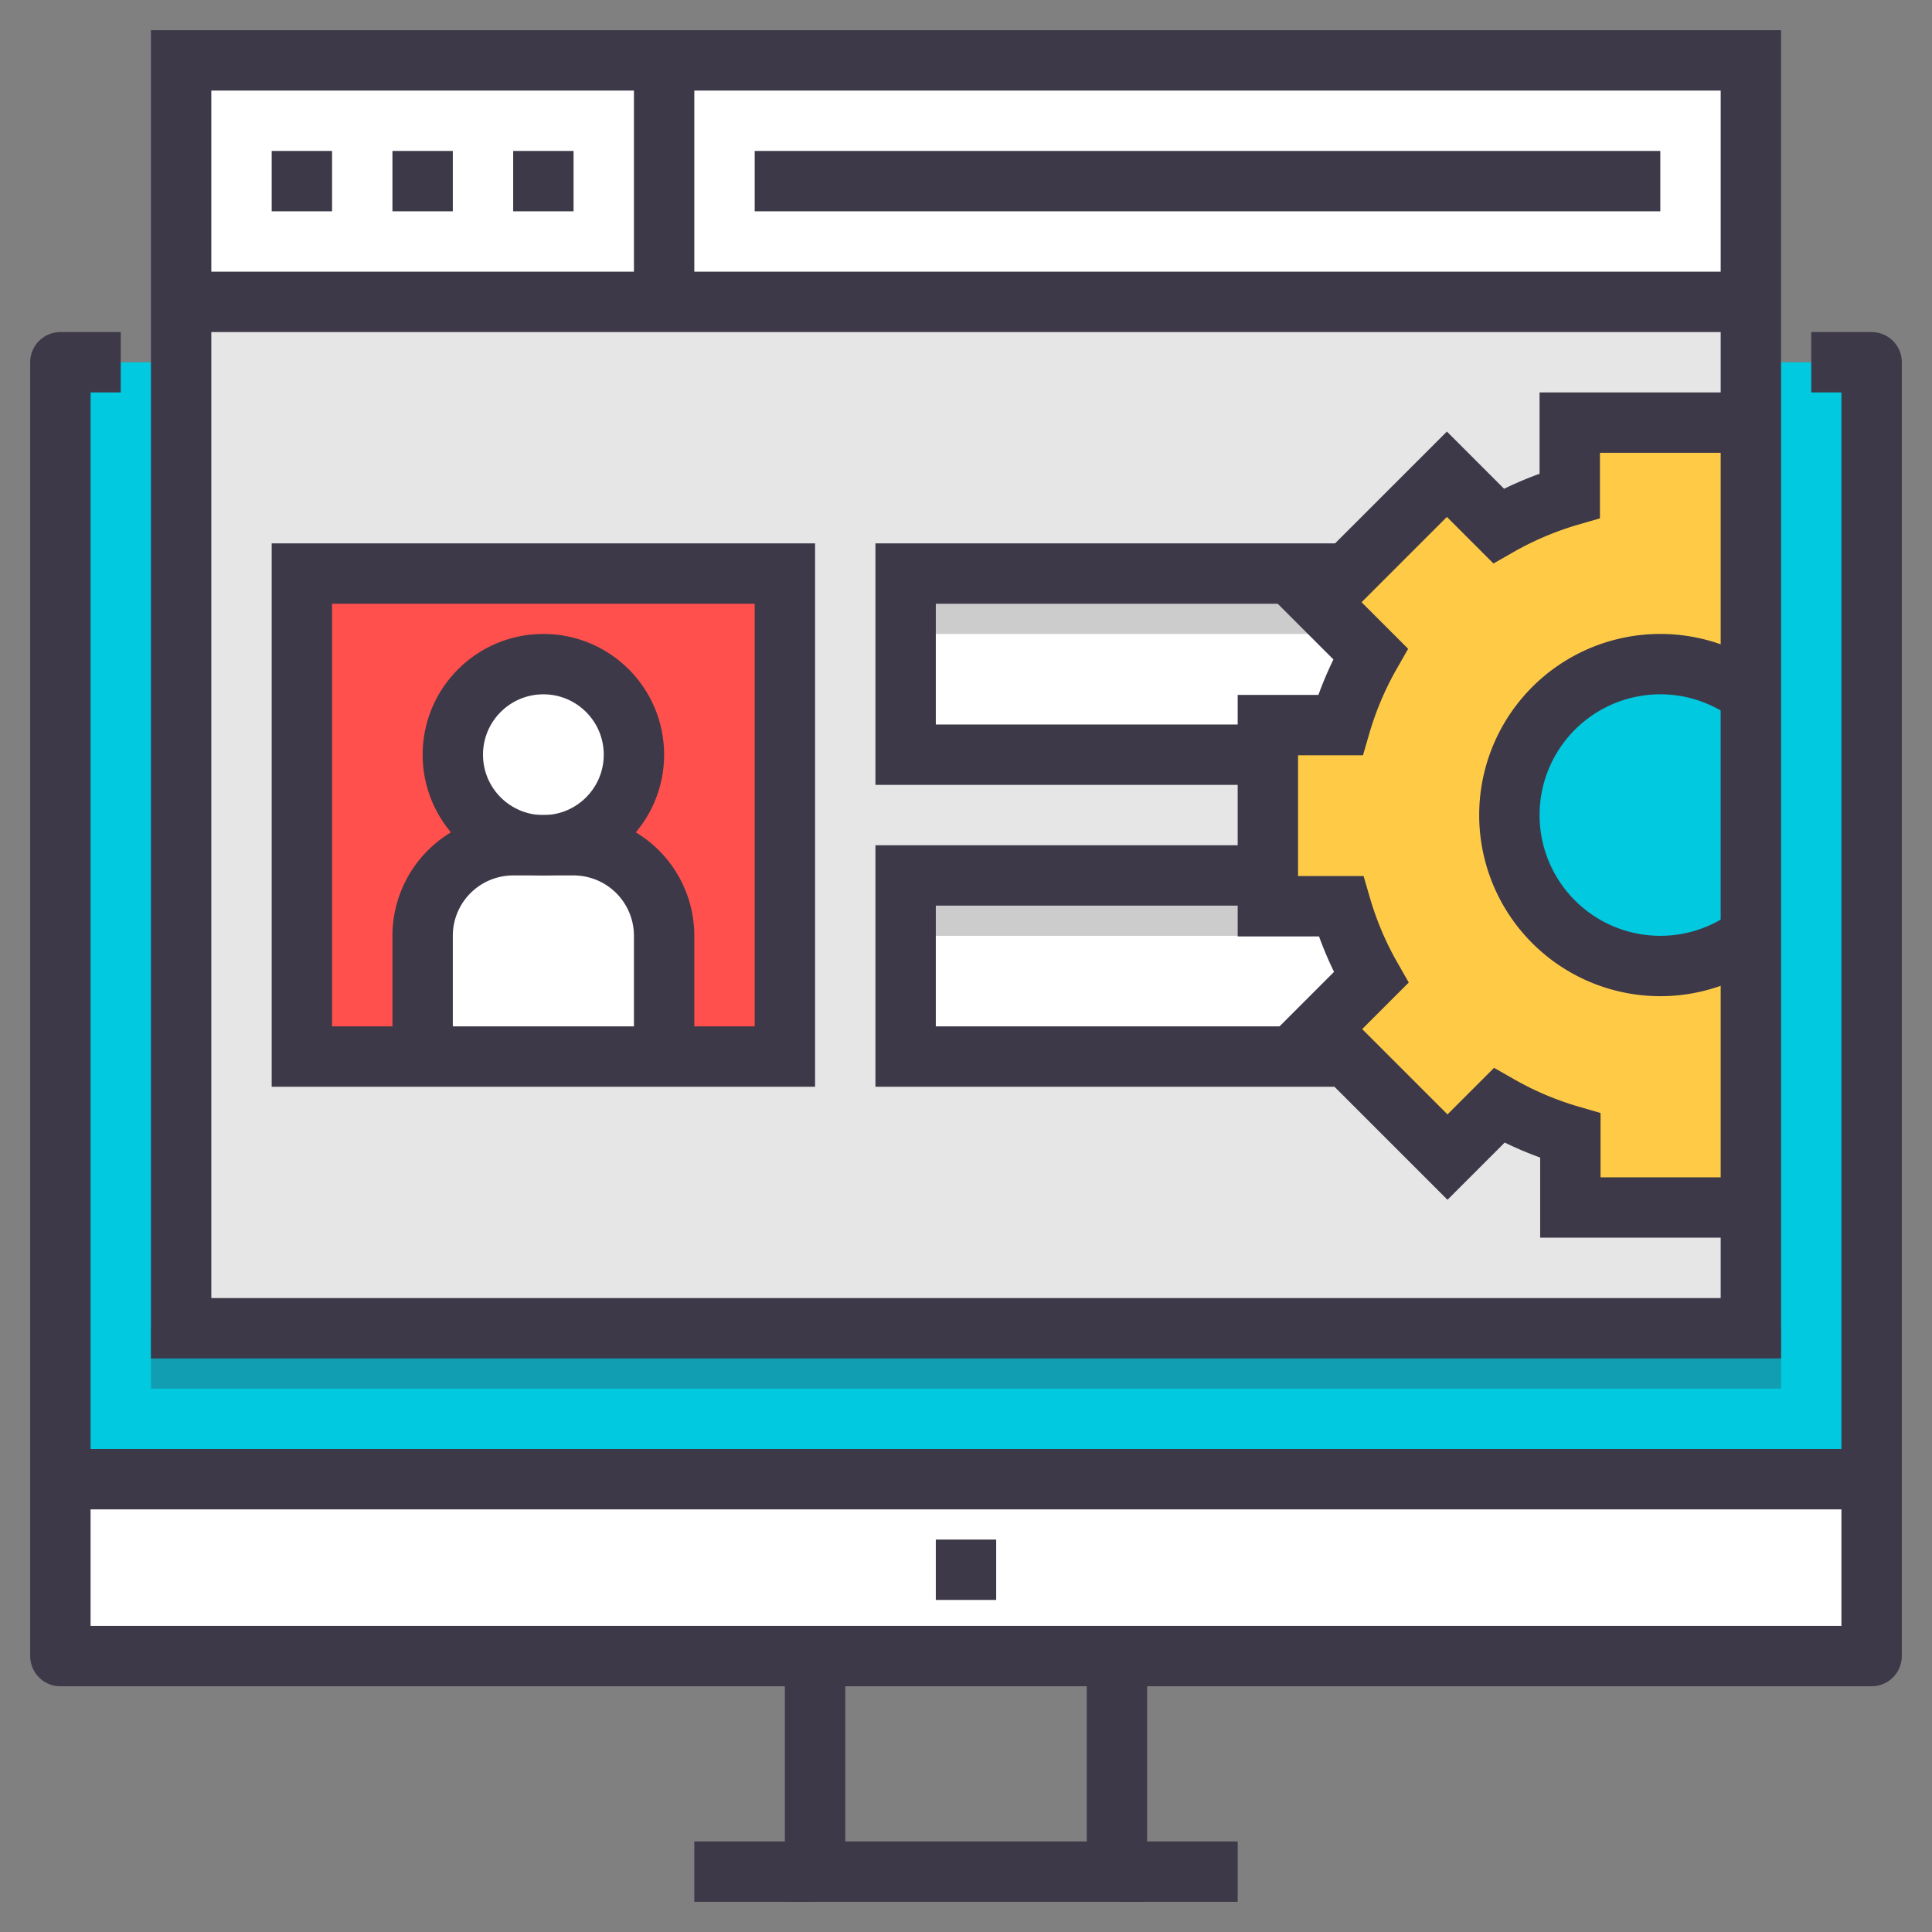
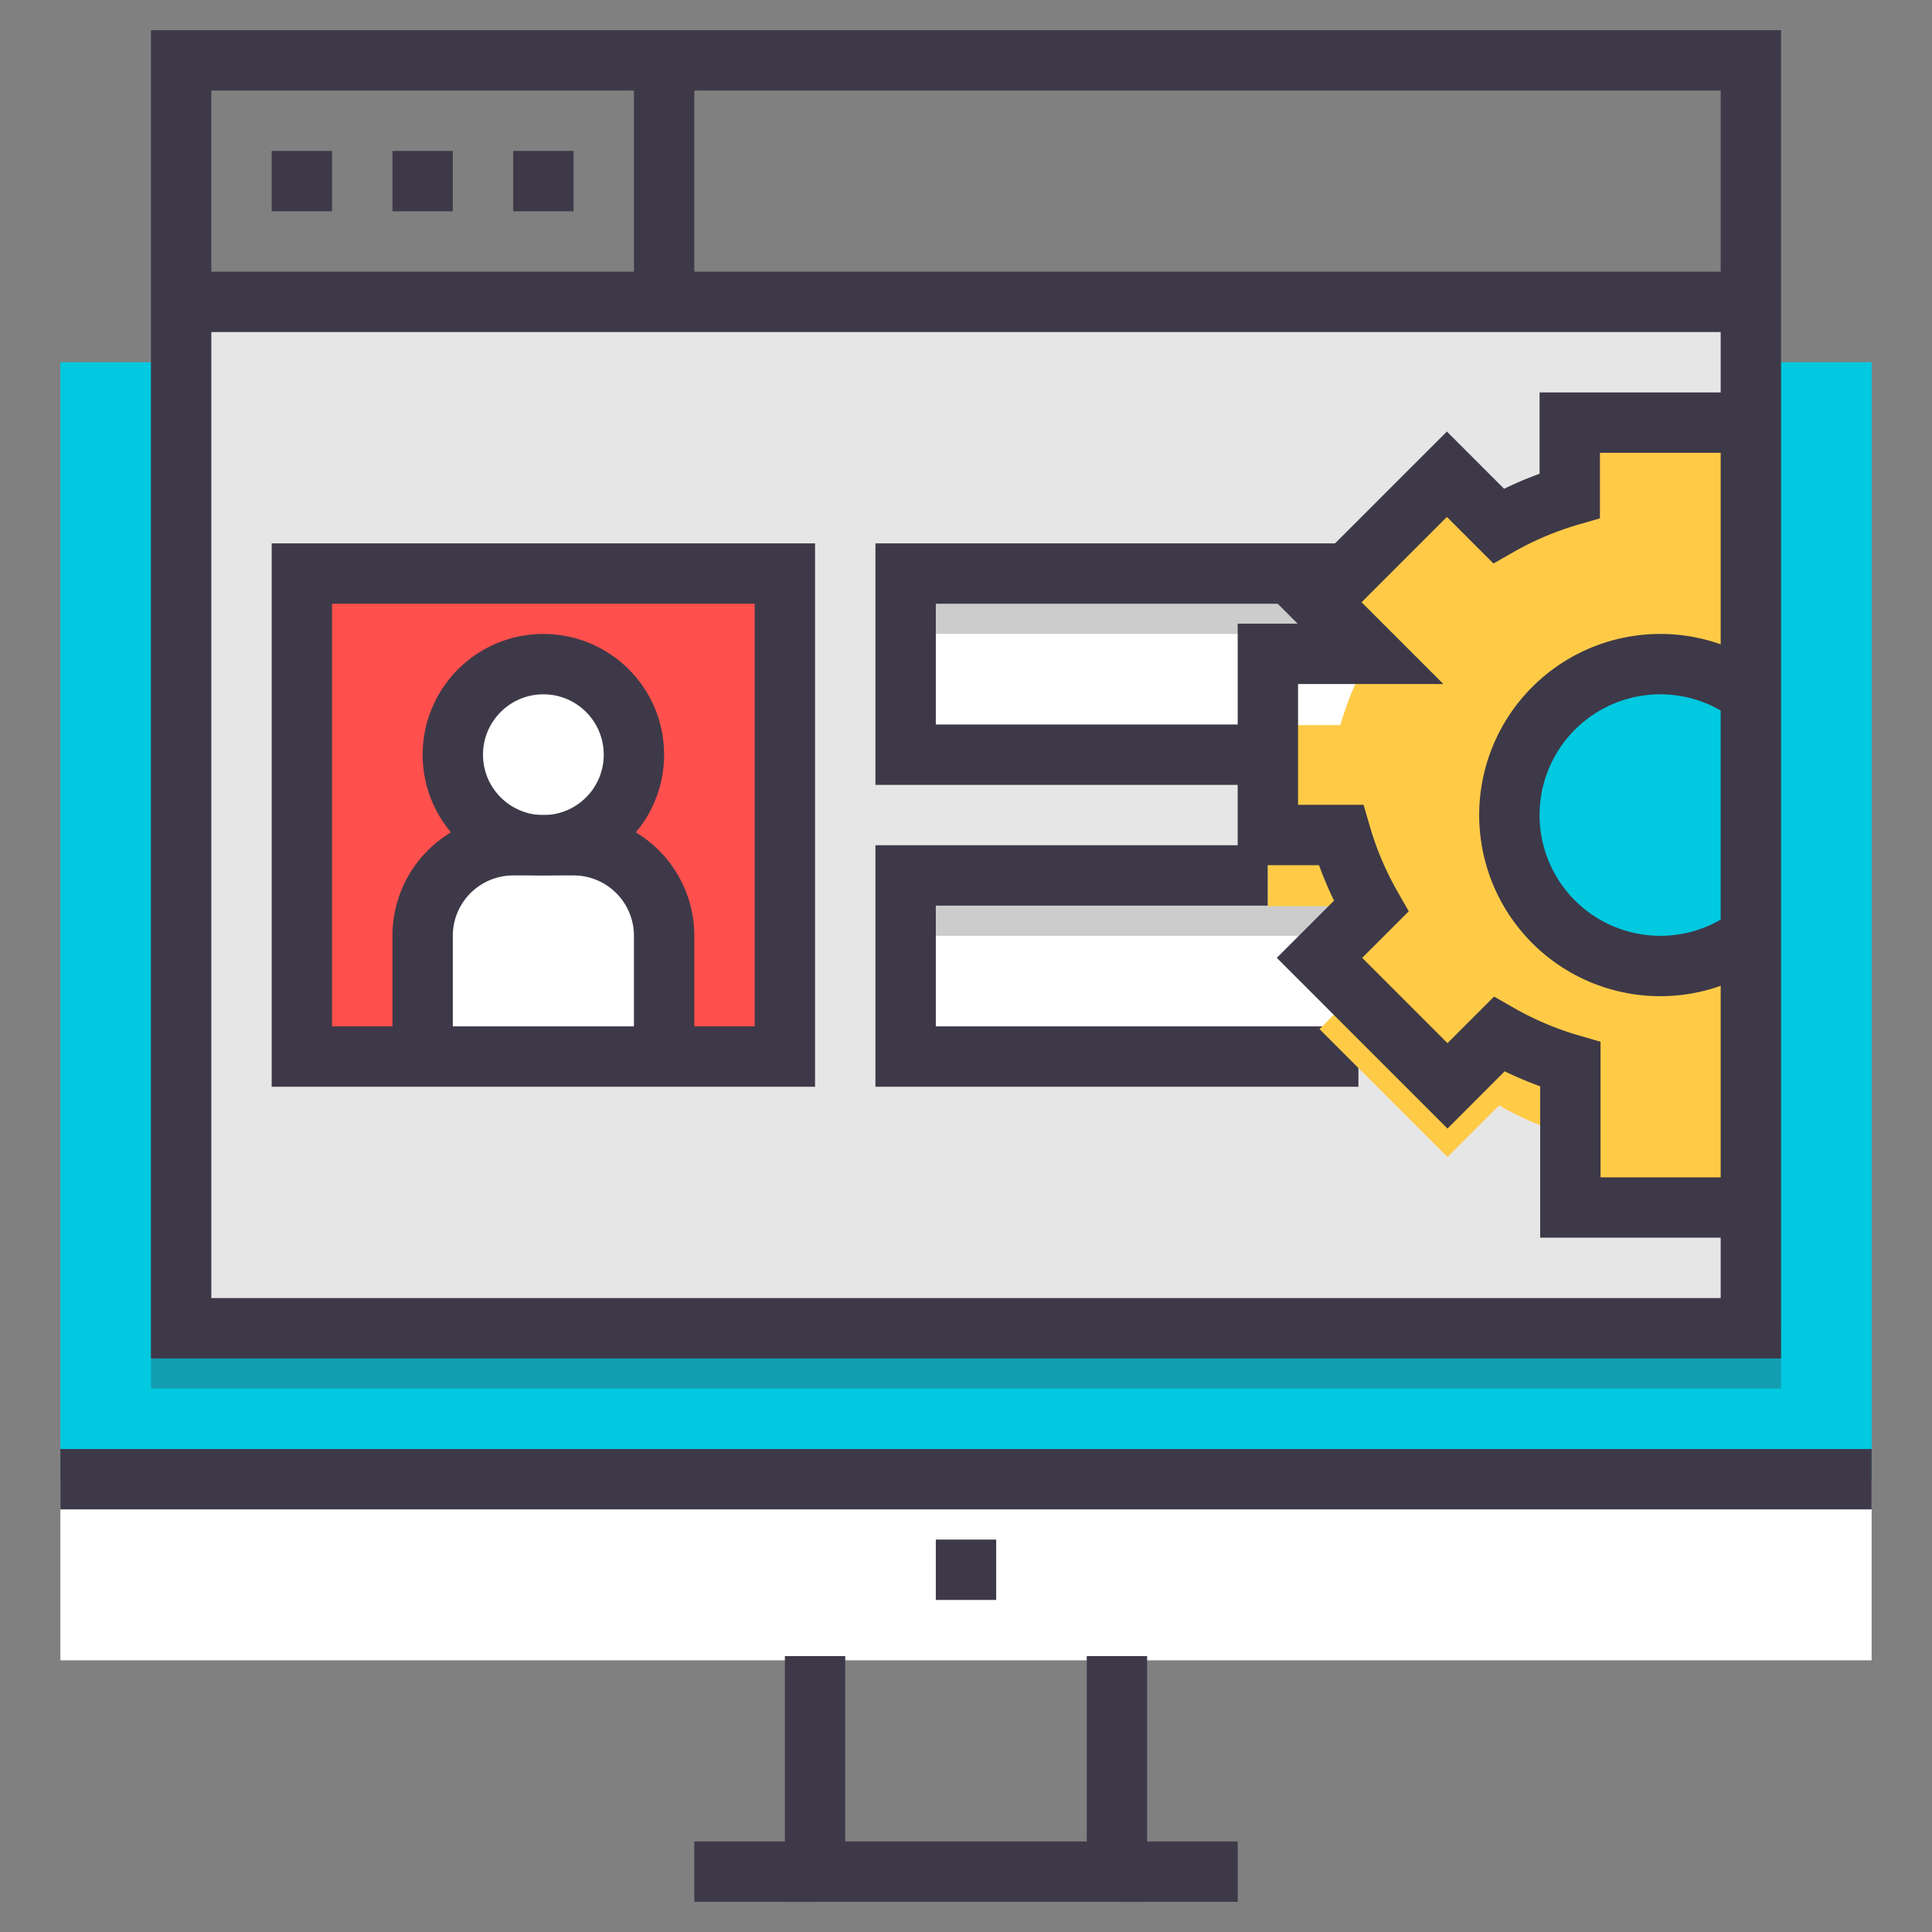
<svg xmlns="http://www.w3.org/2000/svg" viewBox="0 0 64 64">
  <rect x="0" y="0" width="64" height="64" fill="#808080" stroke="none" />
  <title>monitor-window-user-gear</title>
  <g id="monitor-window-user-gear">
    <rect x="2" y="49" width="60" height="6" fill="#fff" />
-     <rect x="6" y="2" width="52" height="8" fill="#fff" />
    <rect x="2" y="12" width="60" height="37" fill="#00c9e0" />
    <rect x="6" y="10" width="52" height="34" fill="#e6e6e6" />
    <rect x="5" y="44" width="54" height="2" fill="#3e3948" opacity="0.3" />
-     <polyline points="4 12 2 12 2 54.86 62 54.86 62 12 60 12" fill="none" stroke="#3e3948" stroke-linejoin="round" stroke-width="2" />
    <polyline points="37 54.86 37 62 27 62 27 54.86" fill="none" stroke="#3e3948" stroke-miterlimit="10" stroke-width="2" />
    <line x1="23" y1="62" x2="27" y2="62" fill="none" stroke="#3e3948" stroke-miterlimit="10" stroke-width="2" />
    <line x1="37" y1="62" x2="41" y2="62" fill="none" stroke="#3e3948" stroke-miterlimit="10" stroke-width="2" />
    <line x1="2" y1="49" x2="62" y2="49" fill="none" stroke="#3e3948" stroke-linejoin="round" stroke-width="2" />
    <line x1="31" y1="52" x2="33" y2="52" fill="none" stroke="#3e3948" stroke-linejoin="round" stroke-width="2" />
    <line x1="9" y1="6" x2="11" y2="6" fill="none" stroke="#3e3948" stroke-miterlimit="10" stroke-width="2" />
    <line x1="13" y1="6" x2="15" y2="6" fill="none" stroke="#3e3948" stroke-miterlimit="10" stroke-width="2" />
    <line x1="17" y1="6" x2="19" y2="6" fill="none" stroke="#3e3948" stroke-miterlimit="10" stroke-width="2" />
    <line x1="6" y1="10" x2="58" y2="10" fill="none" stroke="#3e3948" stroke-miterlimit="10" stroke-width="2" />
    <polyline points="45 25 30 25 30 19 45 19" fill="#fff" />
    <polyline points="45 21 30 21 30 19 45 19" fill="#ccc" />
    <rect x="30" y="29" width="15" height="6" fill="#fff" />
    <rect x="30" y="29" width="15" height="2" fill="#ccc" />
    <polyline points="42 25 30 25 30 19 45 19" fill="none" stroke="#3e3948" stroke-miterlimit="10" stroke-width="2" />
    <polyline points="45 35 30 35 30 29 42 29" fill="none" stroke="#3e3948" stroke-miterlimit="10" stroke-width="2" />
    <rect x="10" y="19" width="16" height="16" fill="#ff504d" />
    <circle cx="18" cy="25" r="3" fill="#fff" />
    <path d="M14,35V31a3,3,0,0,1,3-3h2a3,3,0,0,1,3,3v4" fill="#fff" />
    <circle cx="18" cy="25" r="3" fill="none" stroke="#3e3948" stroke-miterlimit="10" stroke-width="2" />
    <path d="M14,35V31a3,3,0,0,1,3-3h2a3,3,0,0,1,3,3v4" fill="none" stroke="#3e3948" stroke-miterlimit="10" stroke-width="2" />
    <rect x="10" y="19" width="16" height="16" fill="none" stroke="#3e3948" stroke-miterlimit="10" stroke-width="2" />
    <path d="M58,14H52v2.42a10.92,10.92,0,0,0-2.36,1l-1.71-1.71-4.24,4.24,1.71,1.71a10.92,10.92,0,0,0-1,2.36H42v6h2.42a10.92,10.92,0,0,0,1,2.36l-1.71,1.71,4.24,4.24,1.71-1.71a10.92,10.92,0,0,0,2.36,1V40h6" fill="#ffcb47" />
    <path d="M58,23a5,5,0,1,0,0,8" fill="#00c9e0" />
    <path d="M58,23a5,5,0,1,0,0,8" fill="none" stroke="#3e3948" stroke-miterlimit="10" stroke-width="2" />
-     <path d="M58,14H52v2.42a10.92,10.92,0,0,0-2.36,1l-1.71-1.71-4.24,4.24,1.71,1.71a10.92,10.92,0,0,0-1,2.36H42v6h2.42a10.92,10.92,0,0,0,1,2.36l-1.71,1.71,4.24,4.24,1.71-1.71a10.92,10.92,0,0,0,2.36,1V40h6" fill="none" stroke="#3e3948" stroke-miterlimit="10" stroke-width="2" />
+     <path d="M58,14H52v2.42a10.92,10.92,0,0,0-2.36,1l-1.71-1.71-4.24,4.24,1.71,1.71H42v6h2.42a10.92,10.92,0,0,0,1,2.36l-1.71,1.71,4.24,4.24,1.71-1.71a10.92,10.92,0,0,0,2.36,1V40h6" fill="none" stroke="#3e3948" stroke-miterlimit="10" stroke-width="2" />
    <rect x="6" y="2" width="52" height="42" fill="none" stroke="#3e3948" stroke-miterlimit="10" stroke-width="2" />
    <line x1="22" y1="2" x2="22" y2="10" fill="none" stroke="#3e3948" stroke-miterlimit="10" stroke-width="2" />
-     <line x1="25" y1="6" x2="55" y2="6" fill="none" stroke="#3e3948" stroke-miterlimit="10" stroke-width="2" />
  </g>
</svg>